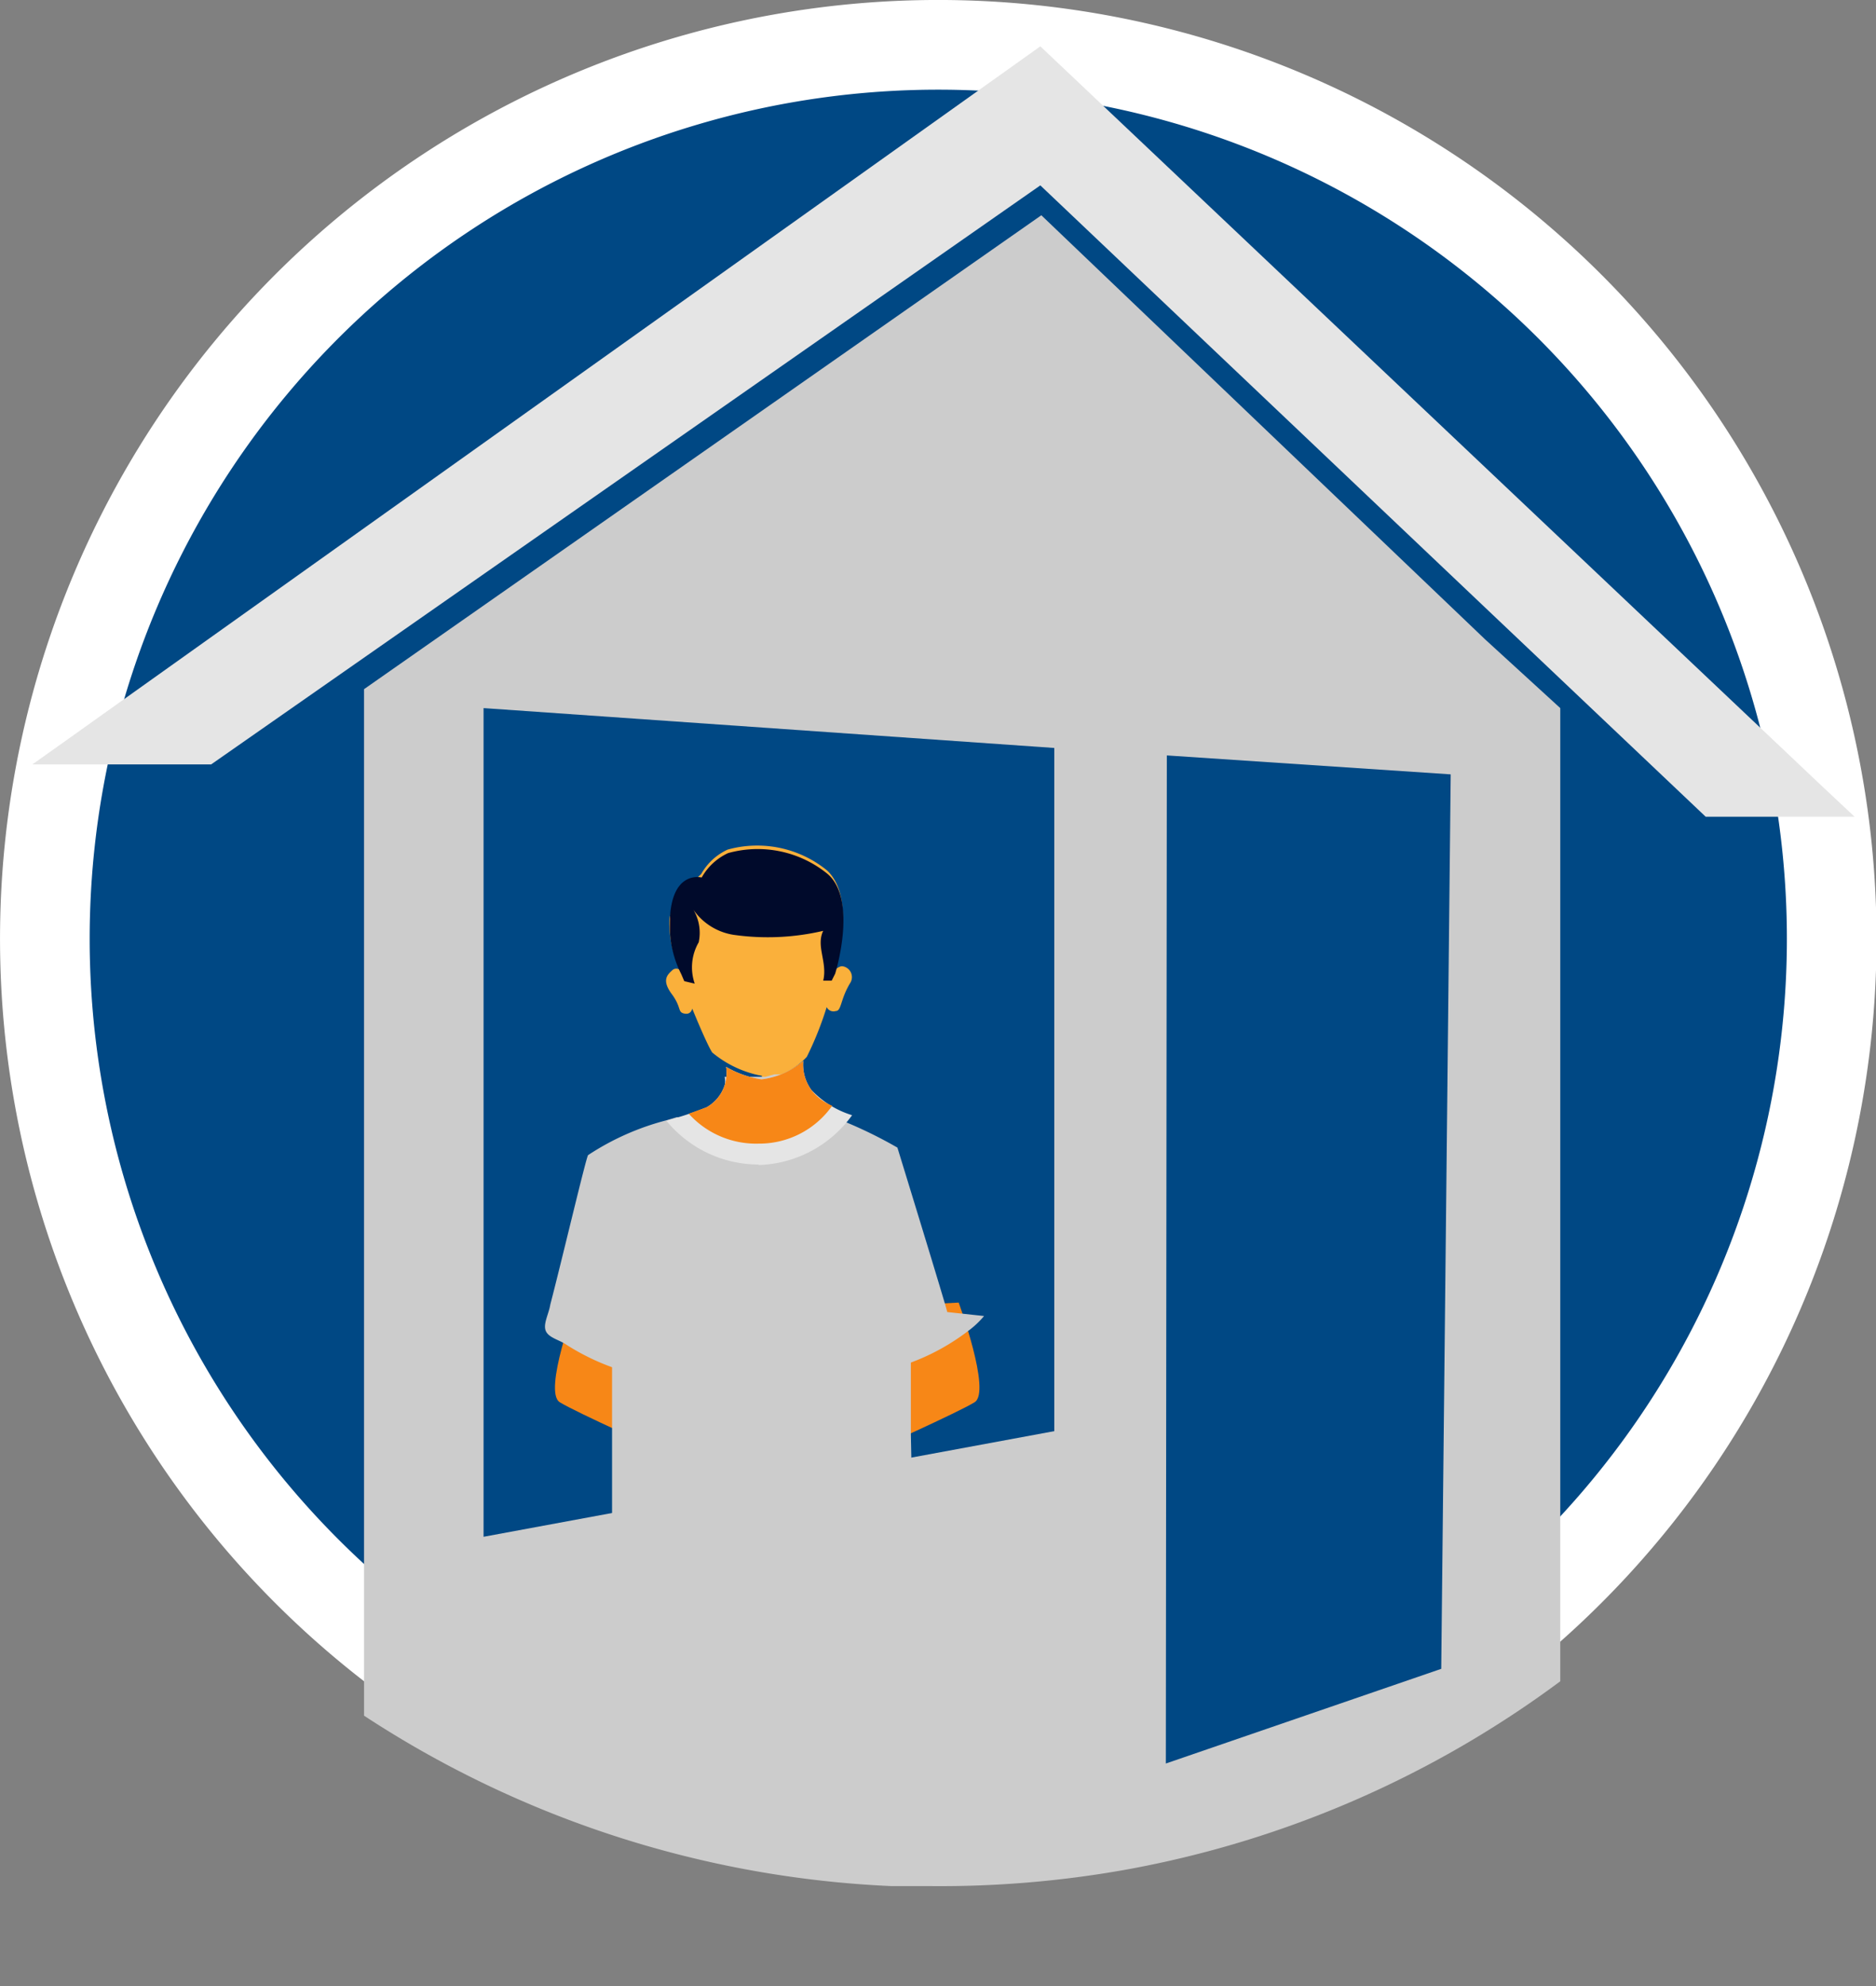
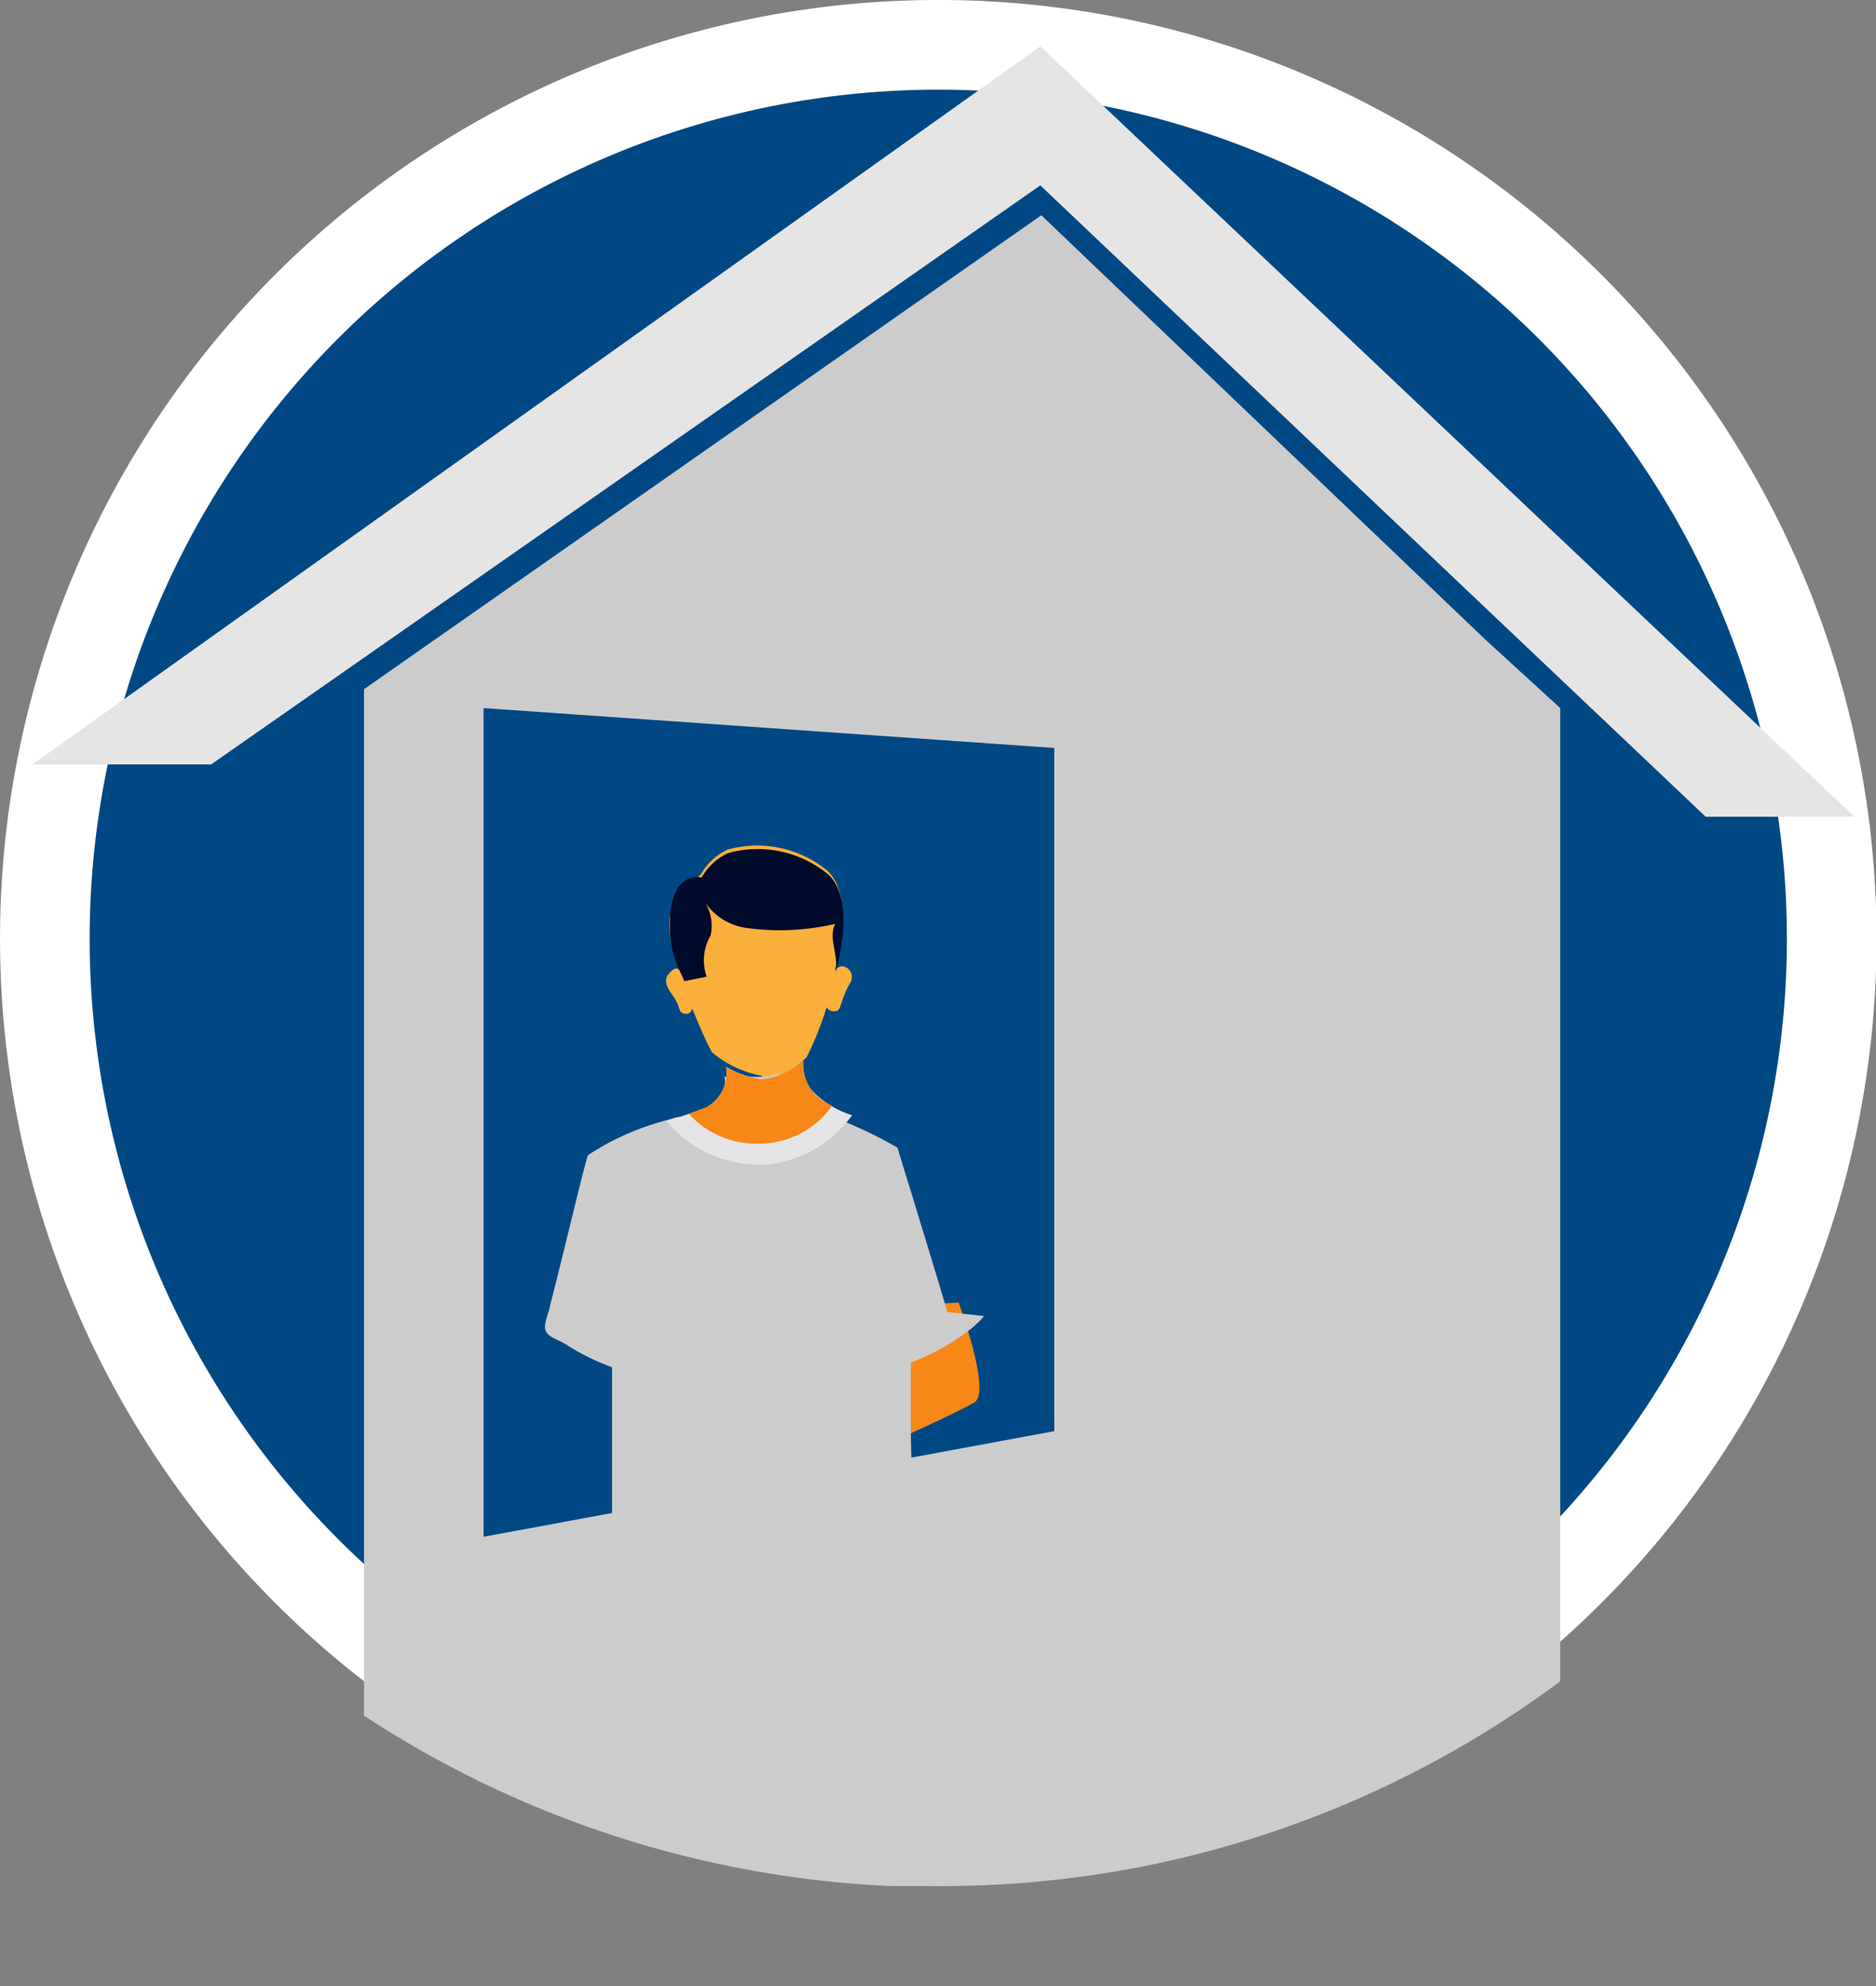
<svg xmlns="http://www.w3.org/2000/svg" id="Ebene_1" data-name="Ebene 1" viewBox="0 0 37.67 39.86">
  <rect x="0" y="0" width="37.67" height="39.86" fill="#808080" stroke="none" />
  <defs>
    <style>.cls-1,.cls-3{fill:none;}.cls-2{fill:#004884;}.cls-3{stroke:#fff;stroke-miterlimit:10;stroke-width:1.8px;}.cls-4{fill:#ccc;}.cls-5{fill:#e5e5e5;}.cls-6{clip-path:url(#clip-path);}.cls-7{fill:#fab03b;}.cls-8{fill:#000a2b;}.cls-9{fill:#f78717;}</style>
    <clipPath id="clip-path" transform="translate(-288.03 -282.02)">
      <rect class="cls-1" x="288.03" y="282.02" width="37.67" height="39.86" />
    </clipPath>
  </defs>
  <path class="cls-2" d="M324.81,301A17.94,17.94,0,1,1,307,282.92,17.94,17.94,0,0,1,324.81,301" transform="translate(-288.03 -282.02)" />
  <path class="cls-3" d="M324.81,301A17.94,17.94,0,1,1,307,282.92,17.94,17.94,0,0,1,324.81,301Z" transform="translate(-288.03 -282.02)" />
  <path class="cls-4" d="M319.36,296.23v19.53a20.85,20.85,0,0,1-8.72,3.78h0a21.2,21.2,0,0,1-3.93.33c-.26,0-.52,0-.78,0a21,21,0,0,1-10.59-3.42V295.85l13.6-9.51,0,0,8.91,8.51Z" transform="translate(-288.03 -282.02)" />
-   <rect class="cls-1" width="37.67" height="39.86" />
  <polygon class="cls-2" points="21.17 15.01 21.17 28.72 9.71 30.84 9.71 14.21 21.17 15.01" />
-   <polygon class="cls-2" points="29.13 15.54 28.94 33.49 23.41 35.39 23.43 15.16 29.13 15.54" />
  <polygon class="cls-5" points="1.2 14.95 0.65 15.34 4.24 15.34 20.89 3.72 20.9 3.73 29.85 12.22 34.25 16.39 37.24 16.39 36.6 15.79 20.89 0.93 1.2 14.95" />
  <g class="cls-6">
    <path class="cls-7" d="M303.32,303.68a1.44,1.44,0,0,0,.91-.45,6.67,6.67,0,0,0,.4-1,.15.15,0,0,0,.18.08c.12,0,.09-.23.29-.56a.22.22,0,0,0-.16-.34c-.07,0-.15.08-.15.08s.46-1.42-.15-2a2.22,2.22,0,0,0-2-.42,1.17,1.17,0,0,0-.53.49s-.64.58-.64.94a2.12,2.12,0,0,0,.23,1,.12.12,0,0,0-.18,0c-.1.09-.2.2,0,.47s.11.36.25.39.16-.1.16-.1.28.69.4.88a2.17,2.17,0,0,0,1,.47" transform="translate(-288.03 -282.02)" />
-     <path class="cls-8" d="M301.77,301.71l-.06-.14a2.12,2.12,0,0,1-.23-1c0-1.11.64-.94.64-.94a1.17,1.17,0,0,1,.53-.49,2.22,2.22,0,0,1,2,.42c.61.53.15,2,.15,2l-.07.14-.17,0c.09-.37-.15-.69,0-1a4.88,4.88,0,0,1-1.8.08,1.21,1.21,0,0,1-.85-.57.91.91,0,0,1,.15.72,1,1,0,0,0-.08.83Z" transform="translate(-288.03 -282.02)" />
+     <path class="cls-8" d="M301.77,301.71l-.06-.14a2.12,2.12,0,0,1-.23-1c0-1.11.64-.94.64-.94a1.17,1.17,0,0,1,.53-.49,2.22,2.22,0,0,1,2,.42c.61.53.15,2,.15,2c.09-.37-.15-.69,0-1a4.88,4.88,0,0,1-1.8.08,1.21,1.21,0,0,1-.85-.57.91.91,0,0,1,.15.72,1,1,0,0,0-.08.83Z" transform="translate(-288.03 -282.02)" />
    <path class="cls-9" d="M307.28,308.16s.66,1.79.32,2-2.11,1-2.11,1l-1-2.09.52-.79Z" transform="translate(-288.03 -282.02)" />
-     <path class="cls-9" d="M299.6,308.16s-.67,1.79-.33,2,2.11,1,2.11,1l1-2.09-.53-.79Z" transform="translate(-288.03 -282.02)" />
    <path class="cls-4" d="M307.79,308.43a1.83,1.83,0,0,1-.32.3,4.43,4.43,0,0,1-1.14.63,8.48,8.48,0,0,1-1.49.43,8,8,0,0,1-1.46.17,9.83,9.83,0,0,1-1.56-.13,7.69,7.69,0,0,1-1.52-.38,4.61,4.61,0,0,1-.89-.44c-.14-.1-.36-.14-.42-.28s.06-.34.09-.53c.24-.92.73-3,.76-3a5.24,5.24,0,0,1,1.58-.7l.2-.06.07,0h0l.06,0,.08,0,.1,0H302l.06,0h.13a.79.79,0,0,0,.39-.81h.07l.07,0h.08l0,0h.6l.18-.05h0l.06,0,0,0h.1l0,0h0l0,0,0,0,0,0h0l0,0h.05l0,0a.87.87,0,0,0,.16.58h0v0h0l0,0v0h.11l0,0h0l.1.06h0l0,0h0l0,0h0l.07,0,.09.05h0l.11.05h0a9,9,0,0,1,1.62.73s1,3.25,1,3.3" transform="translate(-288.03 -282.02)" />
    <path class="cls-5" d="M303.26,305.39a2.4,2.4,0,0,1-1.85-.88,6.84,6.84,0,0,0,.81-.27.79.79,0,0,0,.39-.81,2,2,0,0,0,.71.25,1.57,1.57,0,0,0,.84-.37.86.86,0,0,0,.16.58,1.89,1.89,0,0,0,.82.51,2.4,2.4,0,0,1-1.88,1" transform="translate(-288.03 -282.02)" />
    <path class="cls-9" d="M301.86,304.37l.36-.13a.79.79,0,0,0,.39-.81,2,2,0,0,0,.71.25,1.57,1.57,0,0,0,.84-.37.86.86,0,0,0,.16.58,1,1,0,0,0,.42.32,1.79,1.79,0,0,1-1.48.76,1.82,1.82,0,0,1-1.4-.6" transform="translate(-288.03 -282.02)" />
    <path class="cls-4" d="M306.41,315.11a30.43,30.43,0,0,1-6.09-.31l0-5.35v-1.16l0-1.27,6-.06,0,1.26v1.14l0,1.45Z" transform="translate(-288.03 -282.02)" />
  </g>
</svg>